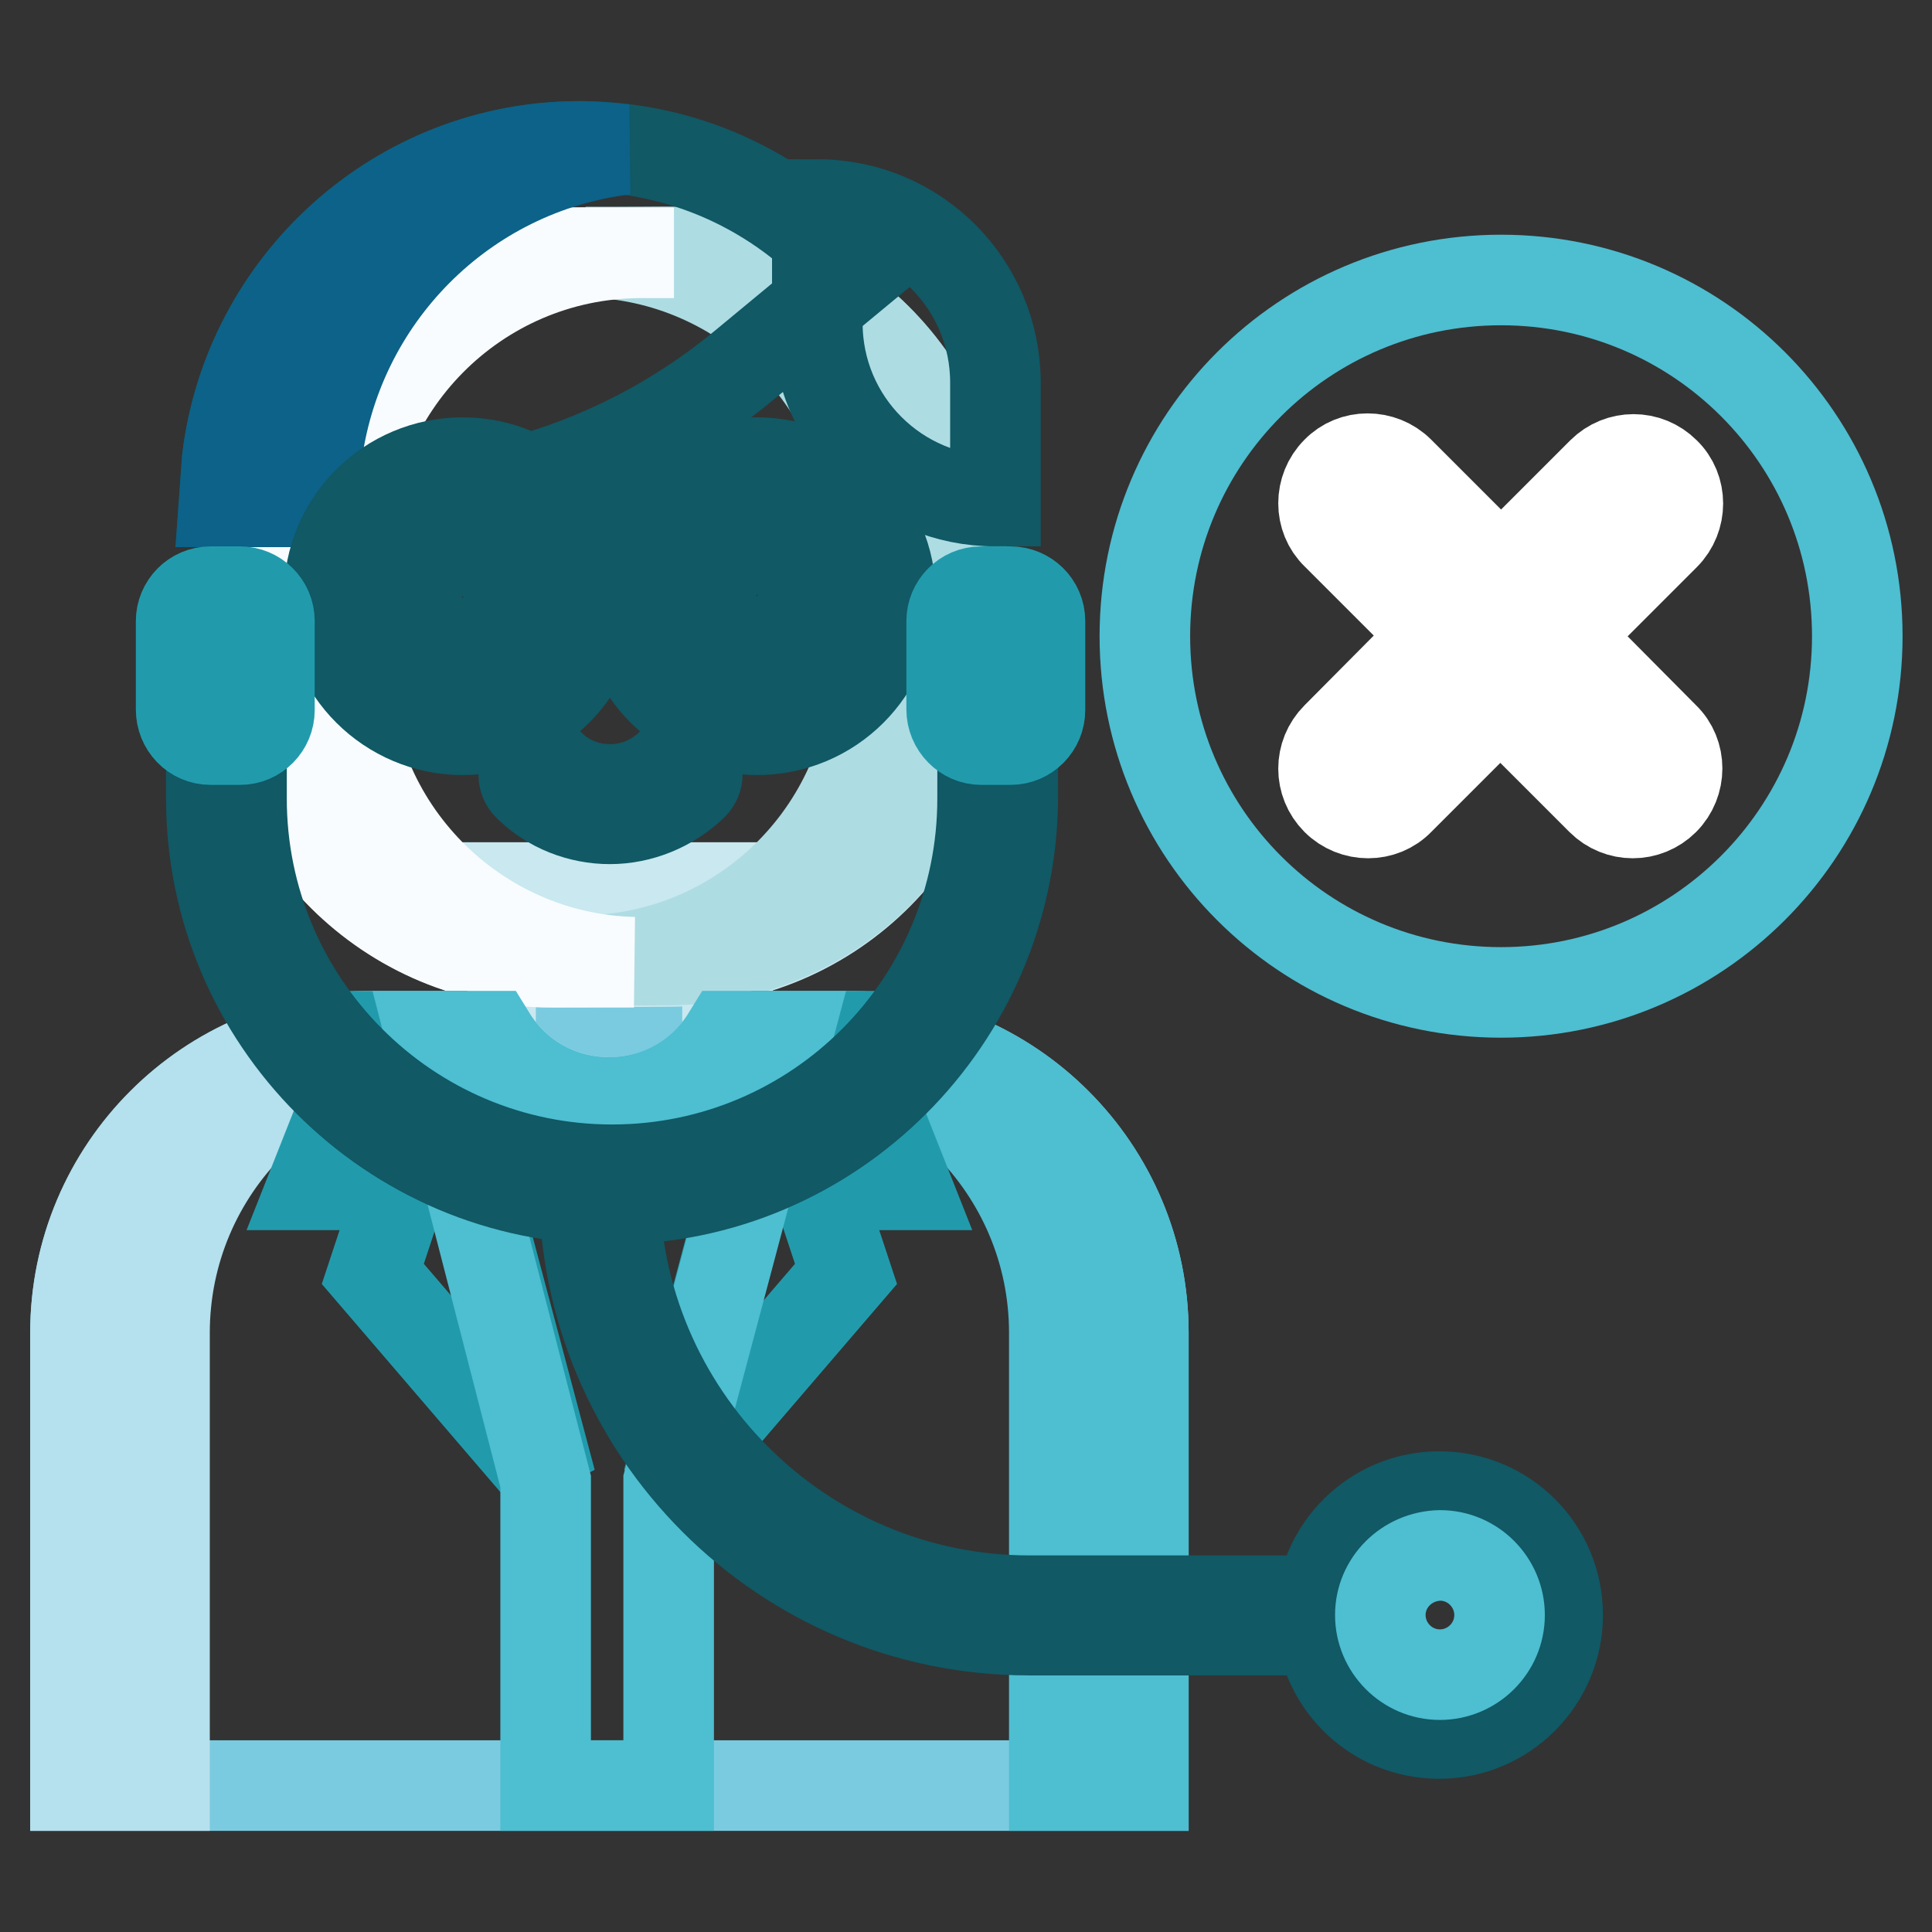
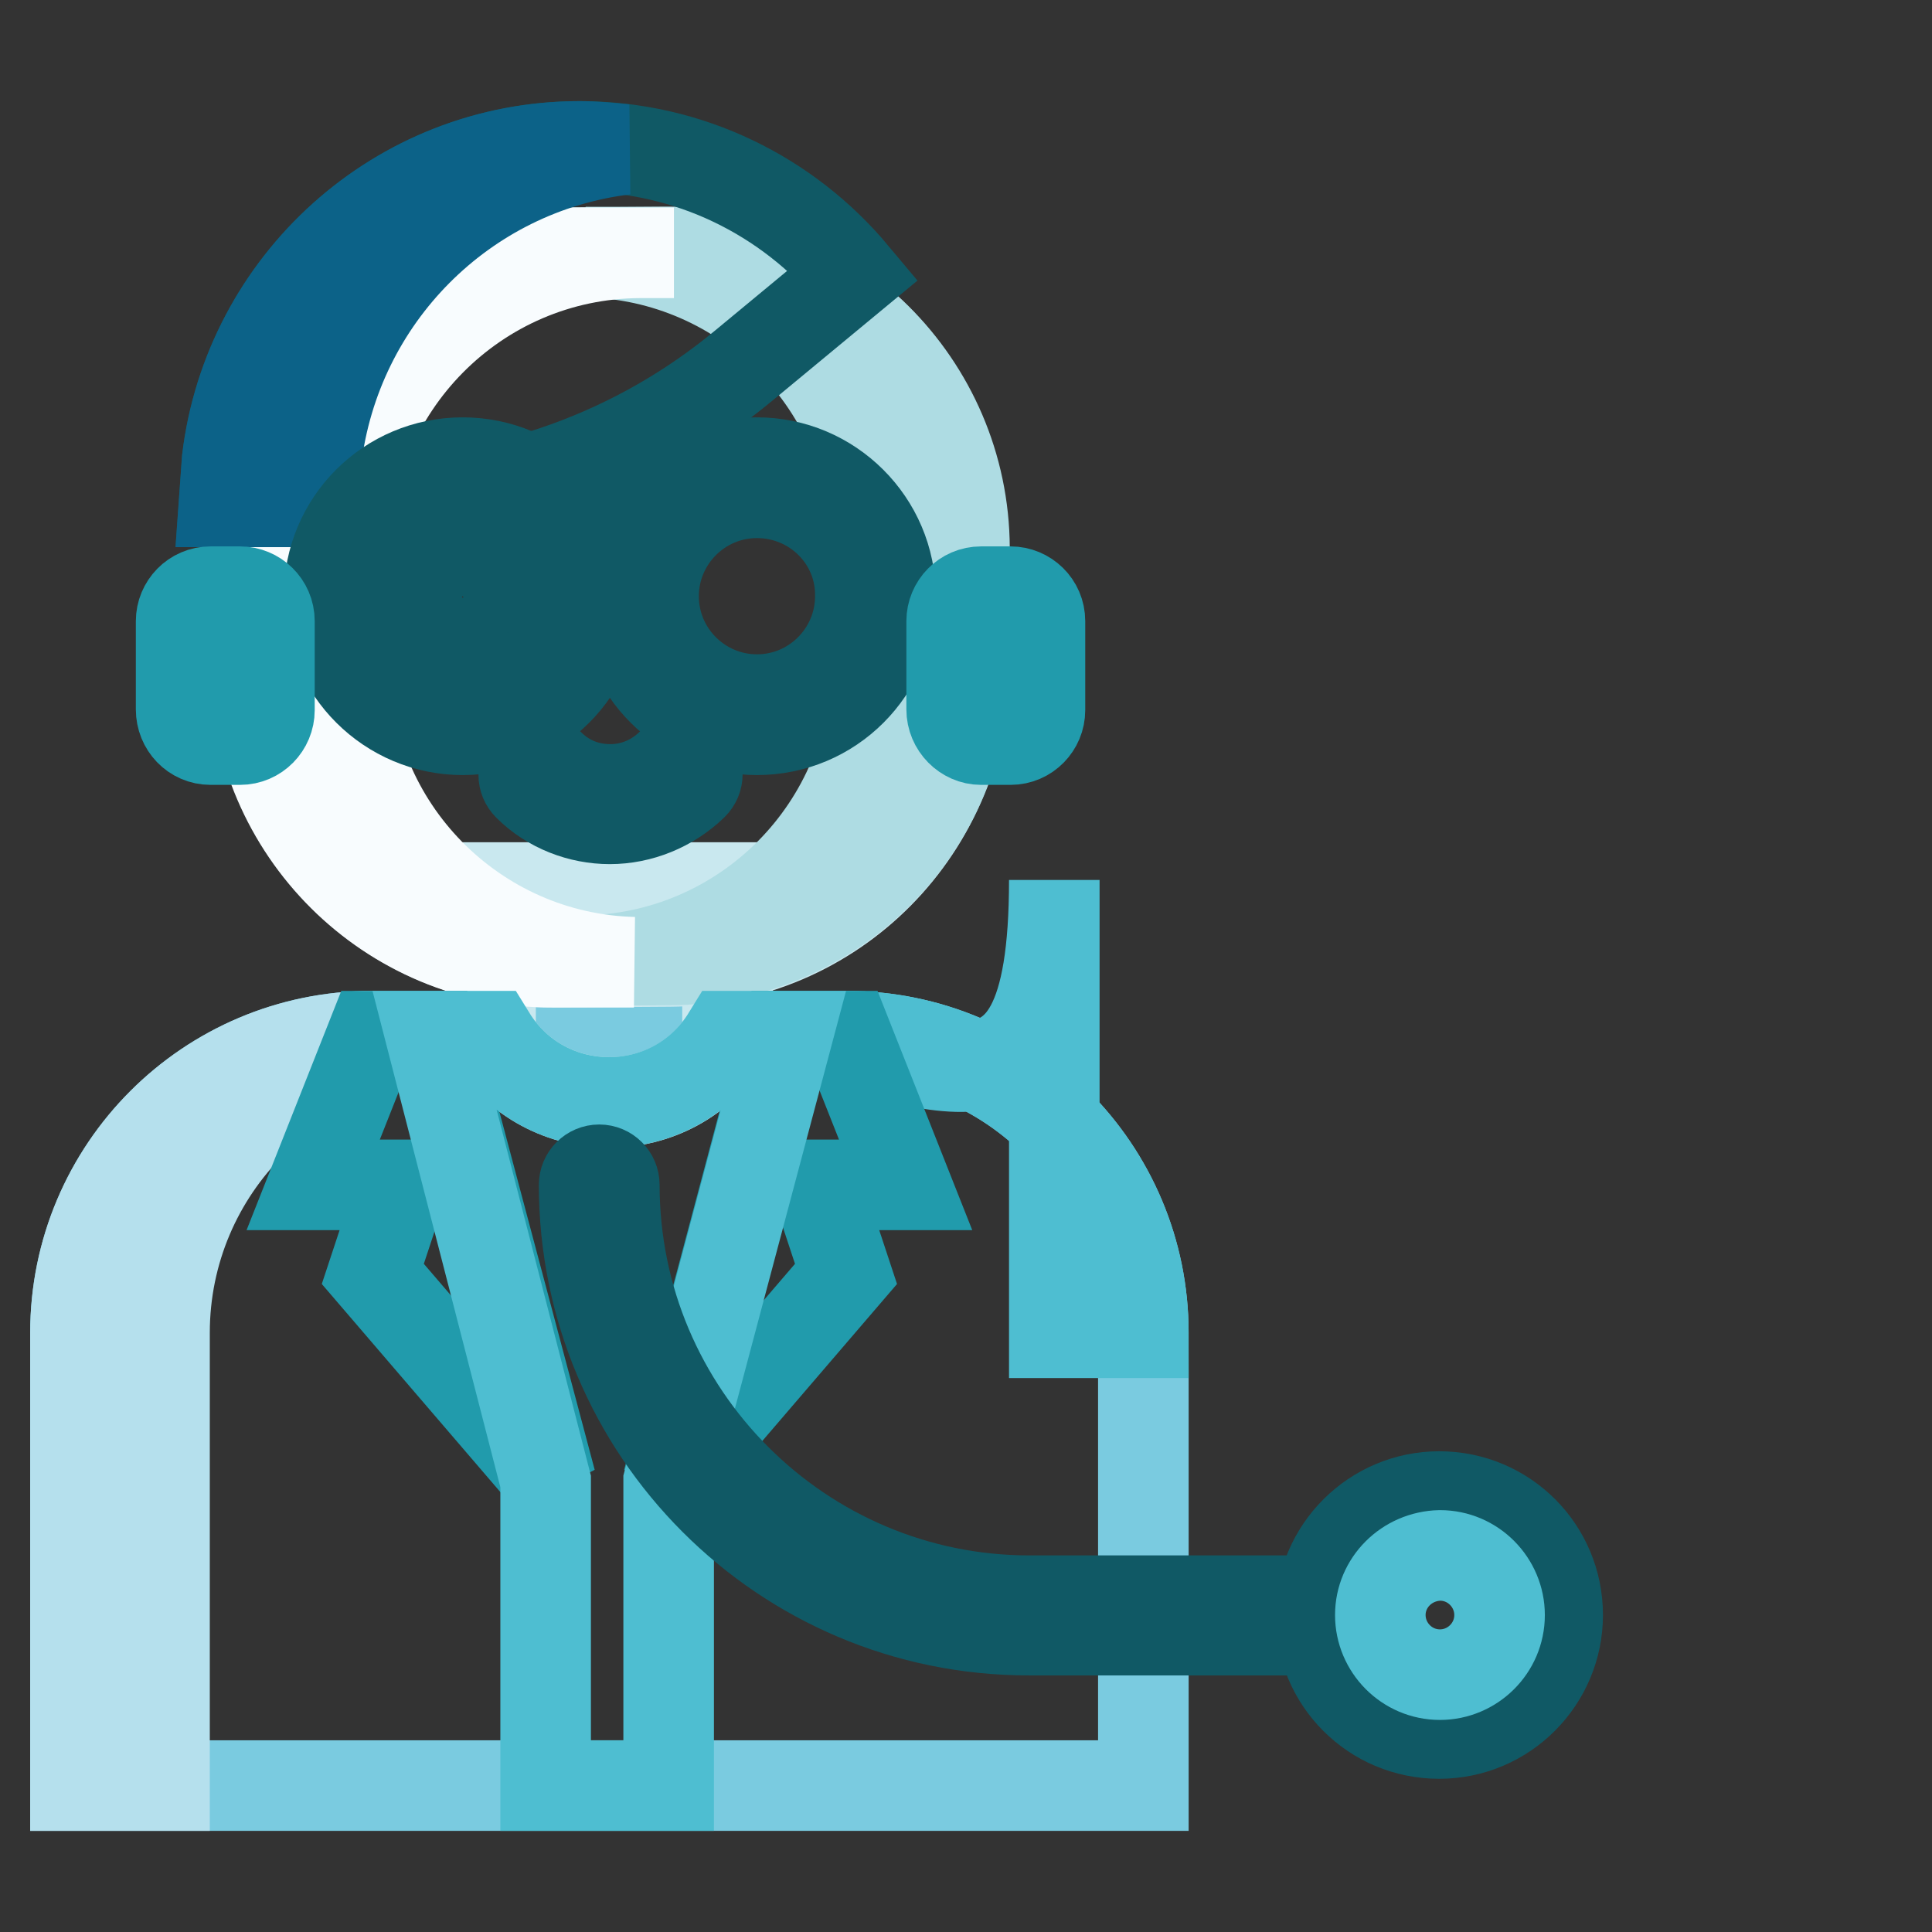
<svg xmlns="http://www.w3.org/2000/svg" version="1.1" x="0px" y="0px" viewBox="0 0 256 256" enable-background="new 0 0 256 256" xml:space="preserve">
  <rect x="0" y="0" width="256" height="256" fill="#333333" stroke="none" />
  <g>
    <path stroke-width="12" fill-opacity="0" stroke="#7acbe0" d="M151.4,236.6H10v-60c0-21.7,17.6-39.3,39.3-39.3h62.9c21.7,0,39.3,17.6,39.3,39.3V236.6z" />
    <path stroke-width="12" fill-opacity="0" stroke="#b5e0ed" d="M61.1,137.3H49.3c-21.7,0-39.3,17.6-39.3,39.3v60h11.8v-60C21.8,154.9,39.4,137.3,61.1,137.3z" />
-     <path stroke-width="12" fill-opacity="0" stroke="#4ebed1" d="M100.4,137.3h11.8c21.7,0,39.3,17.6,39.3,39.3v60h-11.8v-60C139.7,154.9,122.1,137.3,100.4,137.3z" />
+     <path stroke-width="12" fill-opacity="0" stroke="#4ebed1" d="M100.4,137.3h11.8c21.7,0,39.3,17.6,39.3,39.3h-11.8v-60C139.7,154.9,122.1,137.3,100.4,137.3z" />
    <path stroke-width="12" fill-opacity="0" stroke="#c9e8ef" d="M65,137.3v-19.7h31.4v19.7C89.3,149,72.2,149,65,137.3z" />
    <path stroke-width="12" fill-opacity="0" stroke="#c9e8ef" d="M88.7,127.4l-15.3,0.1C51.6,127.6,34,110,33.9,88.3l0-15.3C33.8,51.3,51.3,33.6,73,33.5l15.3-0.1 c21.7-0.1,39.3,17.5,39.4,39.2l0,15.3C127.9,109.7,110.4,127.3,88.7,127.4z" />
    <path stroke-width="12" fill-opacity="0" stroke="#aedce3" d="M127.8,72.6c-0.1-21.7-17.8-39.3-39.4-39.2l-10.8,0c21.3,0.4,38.4,17.7,38.5,39.1l0,15.3 c0.1,21.7-17.4,39.4-39.1,39.5h-4.5c0.3,0,0.6,0,1,0l15.3-0.1c21.7-0.1,39.2-17.8,39.1-39.5L127.8,72.6L127.8,72.6z" />
    <path stroke-width="12" fill-opacity="0" stroke="#105965" d="M55.4,79.1c0,3.3,2.6,5.9,5.9,5.9c3.3,0,5.9-2.6,5.9-5.9c0,0,0,0,0,0c0-3.3-2.6-5.9-5.9-5.9 C58.1,73.2,55.4,75.8,55.4,79.1C55.4,79.1,55.4,79.1,55.4,79.1z" />
-     <path stroke-width="12" fill-opacity="0" stroke="#105965" d="M94.4,78.9c0,3.3,2.6,5.9,5.9,5.9c3.3,0,5.9-2.6,5.9-5.9c0,0,0,0,0,0c0-3.3-2.6-5.9-5.9-5.9 C97.1,73,94.4,75.6,94.4,78.9C94.4,78.9,94.4,78.9,94.4,78.9z" />
    <path stroke-width="12" fill-opacity="0" stroke="#105965" d="M80.8,108.5c-3.9,0-7.9-1.5-10.8-4.4c-0.8-0.8-0.8-2,0-2.8c0.8-0.8,2-0.8,2.8,0c2.2,2.2,5,3.3,8.1,3.3h0 c3,0,5.9-1.2,8.1-3.4c0.8-0.8,2-0.8,2.8,0c0.8,0.8,0.8,2,0,2.8C88.8,106.9,84.8,108.5,80.8,108.5z" />
    <path stroke-width="12" fill-opacity="0" stroke="#f8fcfe" d="M45.7,88.3l0-15.3c-0.1-21.7,17.4-39.4,39.1-39.5h4.5c-0.3,0-0.6,0-1,0L73,33.5 C51.3,33.6,33.8,51.3,33.8,73l0,15.3c0.1,21.7,17.8,39.3,39.4,39.2l10.8,0C62.9,127,45.7,109.7,45.7,88.3z" />
-     <path stroke-width="12" fill-opacity="0" stroke="#105965" d="M131.9,66.4V50.7c0-13-10.5-23.6-23.6-23.6v15.7C108.3,55.9,118.9,66.4,131.9,66.4z" />
    <path stroke-width="12" fill-opacity="0" stroke="#105965" d="M113.1,36.4C104.4,26,91.4,19.4,76.8,19.4c-24.1,0-43.9,18.2-46.7,41.5l-0.4,5.6h18.8 c18.3,0,36-6.4,50.1-18.1L113.1,36.4z" />
    <path stroke-width="12" fill-opacity="0" stroke="#0c6288" d="M82.8,19.8c-2-0.2-3.9-0.4-6-0.4c-24.1,0-43.9,18.2-46.7,41.5l-0.4,5.6h11.8l0.4-5.6 C44.5,39.4,61.4,22.4,82.8,19.8z" />
    <path stroke-width="12" fill-opacity="0" stroke="#219bac" d="M49.3,137.3L41.5,157h11.8l-3.9,11.8l23.6,27.5l-15.7-59H49.3z M112.2,137.3L120,157h-11.8l3.9,11.8 l-23.6,27.5l15.7-59H112.2z" />
    <path stroke-width="12" fill-opacity="0" stroke="#4ebed1" d="M72.3,236.6v-40.3l-15.2-59H65c7.2,11.7,24.2,11.7,31.4,0h7.9l-15.7,59v40.3H72.3z" />
    <path stroke-width="12" fill-opacity="0" stroke="#105965" d="M61.3,96.7c-9.7,0-17.7-7.9-17.7-17.7s7.9-17.7,17.7-17.7C71.1,61.3,79,69.2,79,79S71.1,96.7,61.3,96.7z  M61.3,65.3c-7.6,0-13.7,6.2-13.7,13.7c0,7.6,6.2,13.7,13.7,13.7c7.6,0,13.7-6.2,13.7-13.7C75.1,71.4,68.9,65.3,61.3,65.3z  M100.3,96.7c-9.7,0-17.7-7.9-17.7-17.7s7.9-17.7,17.7-17.7c9.7,0,17.7,7.9,17.7,17.7S110.1,96.7,100.3,96.7z M100.3,65.3 c-7.6,0-13.7,6.2-13.7,13.7c0,7.6,6.2,13.7,13.7,13.7c7.6,0,13.7-6.2,13.7-13.7C114.1,71.4,107.9,65.3,100.3,65.3z" />
-     <path stroke-width="12" fill-opacity="0" stroke="#105965" d="M81,158.9c-29.2,0-53-23.8-53-53.1V86.1c0-1.1,0.9-2,2-2c1.1,0,2,0.9,2,2v19.7c0,27.1,22,49.2,49.1,49.2 c27.1,0,49.1-22,49.1-49.2V86.1c0-1.1,0.9-2,2-2s2,0.9,2,2v19.7C134,135.1,110.2,158.9,81,158.9L81,158.9z" />
    <path stroke-width="12" fill-opacity="0" stroke="#219bac" d="M130,98h3.9c2.2,0,3.9-1.8,3.9-3.9V82.3c0-2.2-1.8-3.9-3.9-3.9H130c-2.2,0-3.9,1.8-3.9,3.9V94 C126.1,96.2,127.9,98,130,98z M27.9,98h3.9c2.2,0,3.9-1.8,3.9-3.9V82.3c0-2.2-1.8-3.9-3.9-3.9h-3.9c-2.2,0-3.9,1.8-3.9,3.9V94 C24,96.2,25.7,98,27.9,98z" />
    <path stroke-width="12" fill-opacity="0" stroke="#105965" d="M175,216h-38.7c-32.5,0-58.9-26.4-58.9-59c0-1.1,0.9-2,2-2c1.1,0,2,0.9,2,2c0,30.4,24.7,55.1,55,55.1H175 c1.1,0,2,0.9,2,2C177,215.1,176.1,216,175,216z" />
    <path stroke-width="12" fill-opacity="0" stroke="#105965" d="M175,214c0,8.7,7,15.7,15.7,15.7c8.7,0,15.7-7.1,15.7-15.7c0-8.7-7-15.7-15.7-15.7 C182.1,198.3,175,205.3,175,214z" />
    <path stroke-width="12" fill-opacity="0" stroke="#4ebed1" d="M182.9,214c0,4.3,3.5,7.9,7.9,7.9c4.3,0,7.9-3.5,7.9-7.9c0-4.3-3.5-7.9-7.9-7.9 C186.4,206.2,182.9,209.7,182.9,214L182.9,214z" />
-     <path stroke-width="12" fill-opacity="0" stroke="#4ebed1" d="M151.7,84.3c0,26.1,21.1,47.2,47.2,47.2c26,0,47.2-21.1,47.2-47.2c0-26.1-21.1-47.2-47.2-47.2 C172.8,37.1,151.7,58.2,151.7,84.3z" />
-     <path stroke-width="12" fill-opacity="0" stroke="#ffffff" d="M207.2,84.3l13.4-13.4c2.3-2.3,2.3-6.1,0-8.3c-2.3-2.3-6-2.3-8.3,0l-13.4,13.4l-13.5-13.5 c-2.3-2.3-6.1-2.3-8.3,0c-2.3,2.3-2.3,6.1,0,8.3l13.4,13.4l-13.4,13.5c-2.3,2.3-2.3,6,0,8.3c2.3,2.3,6.1,2.3,8.3,0l13.4-13.4 l13.4,13.4c2.3,2.3,6,2.3,8.3,0c2.3-2.3,2.3-6.1,0-8.3L207.2,84.3z" />
  </g>
</svg>